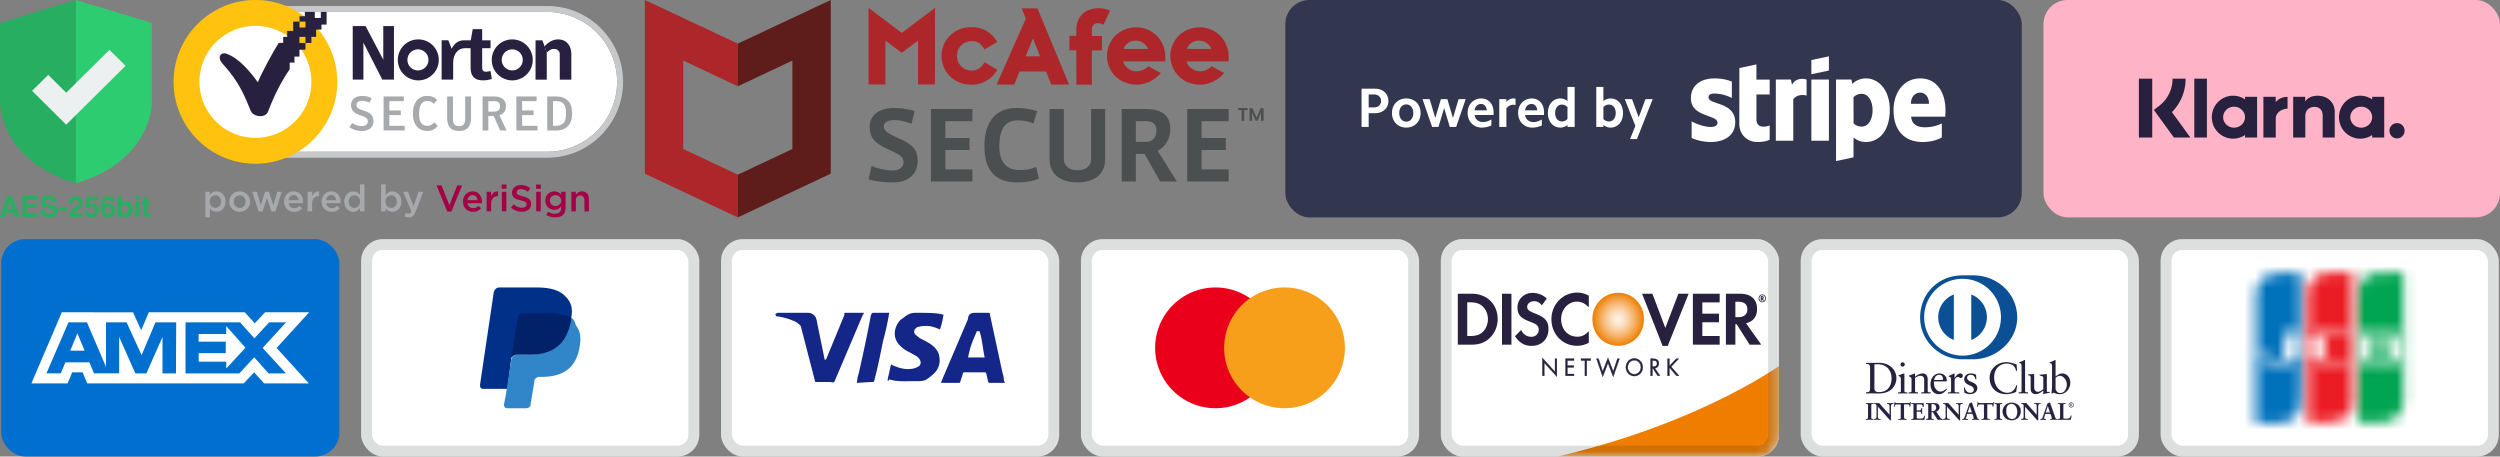
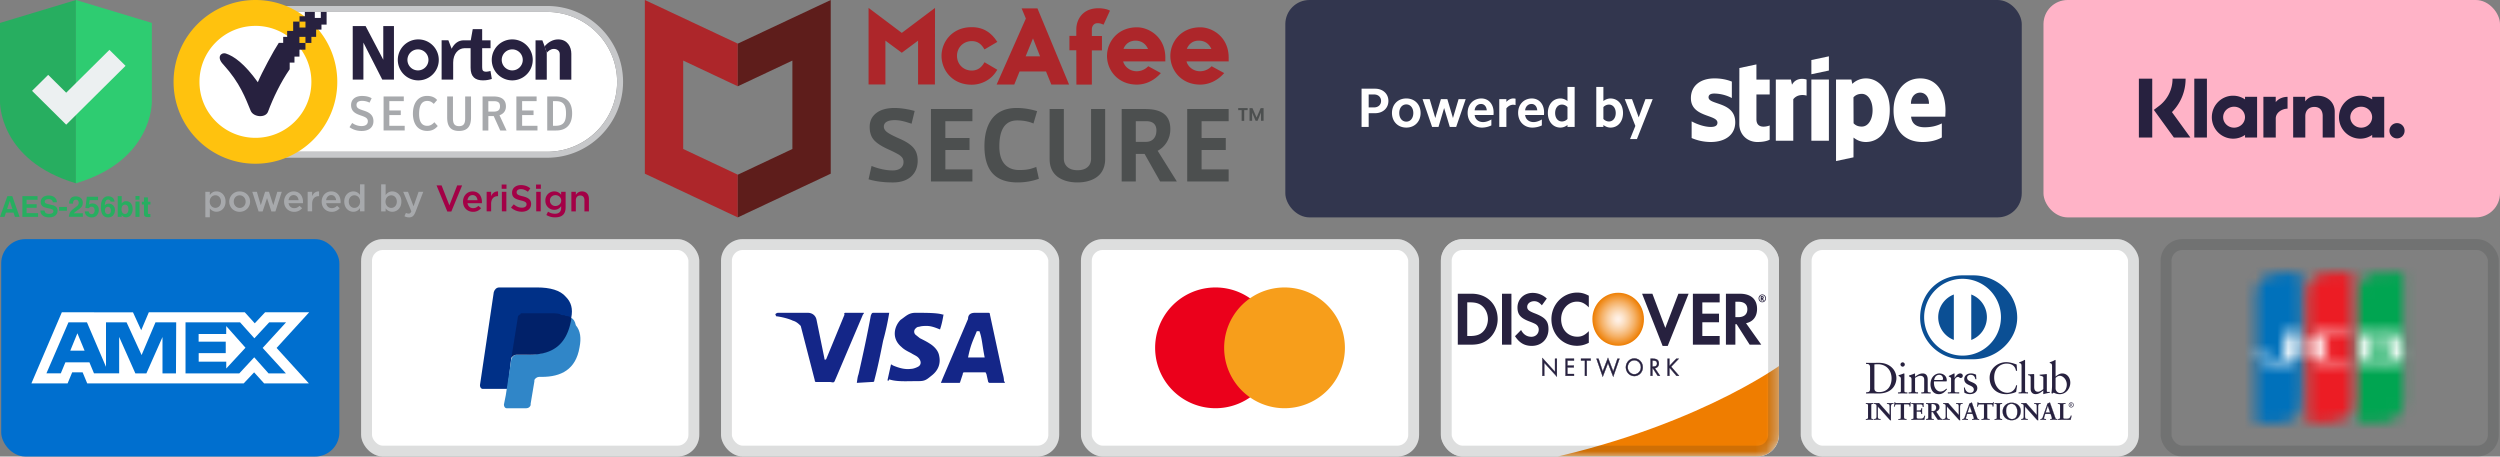
<svg xmlns="http://www.w3.org/2000/svg" width="230" height="42" fill="none">
  <rect width="100%" height="100%" fill="#808080" stroke="none" />
  <path fill="#27AE60" d="M6.985 0 0 2.109v7.25s-.132 5.39 6.985 7.505V0Z" />
  <path fill="#2ECC71" d="m6.984 0 6.985 2.109v7.25s.132 5.39-6.985 7.505V0Z" />
  <path fill="#27AE60" d="M.679 18.047h.45l.674 1.904h-.431l-.125-.391H.546l-.13.391H0l.68-1.904Zm-.027 1.185h.488l-.241-.75-.248.75h.001Zm2.804-.849H2.447v.405h.926v.33h-.926v.49h1.055v.343H2.059v-1.904h1.397v.337-.001Zm.642.98a.388.388 0 0 0 .072.195c.066.078.18.117.339.117a.71.71 0 0 0 .233-.031c.113-.04.17-.114.17-.222a.163.163 0 0 0-.083-.146.933.933 0 0 0-.265-.09l-.205-.044c-.203-.045-.342-.094-.418-.147-.128-.088-.193-.225-.193-.412 0-.17.064-.313.189-.426.125-.113.31-.169.553-.169.203 0 .377.053.52.16.143.107.218.26.225.462h-.382a.27.27 0 0 0-.154-.244.529.529 0 0 0-.238-.047.457.457 0 0 0-.251.062.194.194 0 0 0-.094.173c0 .068.032.118.092.153.04.022.124.048.253.079l.335.079a.85.85 0 0 1 .33.138c.113.09.17.219.17.389s-.068.319-.202.434c-.134.114-.324.172-.57.172-.247 0-.449-.056-.592-.17a.561.561 0 0 1-.215-.466h.38Zm1.338-.323h.72v.348h-.72v-.349Zm.99.54c.052-.124.176-.256.371-.396.17-.121.28-.208.33-.26a.386.386 0 0 0 .114-.27.3.3 0 0 0-.066-.198c-.043-.052-.106-.078-.188-.078-.112 0-.189.042-.23.125a.612.612 0 0 0-.04.23h-.359a.895.895 0 0 1 .087-.386c.1-.187.273-.28.525-.28.198 0 .356.055.473.164a.57.57 0 0 1 .175.436c0 .139-.04.263-.124.37a1.22 1.22 0 0 1-.267.238l-.148.104a3.39 3.39 0 0 0-.19.142.395.395 0 0 0-.085.102h.818v.324H6.34a.868.868 0 0 1 .087-.368l-.001.002Zm1.737-.132c.015.08.042.143.085.186.04.044.101.066.18.066.091 0 .16-.031.208-.096a.398.398 0 0 0 .072-.242.417.417 0 0 0-.068-.243c-.044-.066-.114-.099-.208-.099a.34.34 0 0 0-.116.017.232.232 0 0 0-.13.115l-.33-.016.132-1.034h1.03v.312h-.765l-.067.41a.774.774 0 0 1 .133-.074.566.566 0 0 1 .195-.03c.154 0 .29.052.404.157.116.104.173.255.173.454a.716.716 0 0 1-.166.464c-.11.136-.277.204-.498.204a.66.66 0 0 1-.439-.143.558.558 0 0 1-.191-.408h.366Zm2.005-.899a.203.203 0 0 0-.213-.187c-.12 0-.206.067-.256.201a1.25 1.25 0 0 0-.057.329.42.42 0 0 1 .16-.12.537.537 0 0 1 .207-.036.54.54 0 0 1 .408.169c.107.113.16.257.16.432a.73.73 0 0 1-.157.463c-.104.133-.266.2-.486.2a.56.56 0 0 1-.522-.295c-.087-.154-.13-.353-.13-.597 0-.143.005-.26.018-.35.02-.16.063-.292.125-.398a.654.654 0 0 1 .21-.218.565.565 0 0 1 .31-.083.62.62 0 0 1 .417.133c.103.09.162.208.174.355h-.368v.002Zm-.436 1.056a.26.26 0 0 0 .207.096c.084 0 .146-.03.194-.093a.381.381 0 0 0 .07-.24c0-.109-.027-.193-.08-.251a.257.257 0 0 0-.197-.087.256.256 0 0 0-.166.057c-.073.055-.108.146-.108.271 0 .1.027.183.081.247h-.001Zm2.312-.895a.808.808 0 0 1 .158.516.924.924 0 0 1-.155.545.507.507 0 0 1-.435.216.51.51 0 0 1-.282-.07.565.565 0 0 1-.137-.145v.177h-.363v-1.902h.368v.677a.459.459 0 0 1 .408-.215c.186 0 .332.068.438.2Zm-.309.858a.524.524 0 0 0 .08-.302c0-.1-.014-.183-.04-.248a.273.273 0 0 0-.274-.186.28.28 0 0 0-.278.182.67.67 0 0 0-.04.25c0 .122.027.22.08.3.055.079.136.118.247.118.096 0 .17-.038.223-.114h.002Zm1.101-1.193h-.373v-.34h.373v.34Zm-.373.168h.373v1.408h-.373v-1.408Zm.586.277v-.263h.196v-.393h.364v.393h.23v.262h-.23v.745c0 .058.008.093.022.108.015.014.06.02.135.02h.072v.275l-.174.007c-.174.005-.292-.024-.357-.091-.04-.043-.062-.107-.062-.195v-.868h-.196Z" />
  <path fill="#ECF0F1" d="m6.089 11.469-3.14-3.112 1.484-1.47L6.09 8.529l3.977-3.942 1.483 1.47-5.46 5.413Z" />
  <g clip-path="url(#a)">
    <path fill="#fff" d="M23.53 1.098a6.44 6.44 0 0 0-6.432 6.432 6.44 6.44 0 0 0 6.432 6.432h26.81a6.44 6.44 0 0 0 6.433-6.432 6.44 6.44 0 0 0-6.432-6.432H23.53Z" />
    <path fill="#C7C8CA" d="M50.343 14.513H23.531a6.988 6.988 0 0 1-6.98-6.98c0-3.849 3.132-6.982 6.98-6.982h26.81c3.85 0 6.981 3.132 6.981 6.98 0 3.848-3.13 6.98-6.98 6.98M23.53 1.1a6.44 6.44 0 0 0-6.432 6.432 6.44 6.44 0 0 0 6.432 6.432h26.81a6.44 6.44 0 0 0 6.433-6.432A6.44 6.44 0 0 0 50.341 1.1H23.53Z" />
    <path fill="#27213F" d="M47.127 3.625a1.884 1.884 0 1 0 0 3.77 1.884 1.884 0 1 0 0-3.77Zm0 2.852a.967.967 0 1 1 0-1.934.967.967 0 0 1 0 1.934Zm-8.645-2.852a1.885 1.885 0 1 0 .002 3.77 1.885 1.885 0 0 0-.002-3.77Zm0 2.852a.967.967 0 1 1 0-1.933.967.967 0 0 1 0 1.933Z" />
    <path fill="#27213F" d="M45.122 6.53c-.12.033-.3.067-.37.067-.322 0-.393-.111-.393-.419V4.436h.771v-.728h-.771V2.68h-.867l-.183 1.028h-.653c-.494.003-.867.304-1.105.776l-.3-.777h-.622v3.617h1.063V5.75c0-.793.469-1.3 1.023-1.315h.58v1.799c0 .846.434 1.16 1.141 1.16.364 0 .644-.077.812-.132l-.125-.734v.001Zm5.181-1.675v2.473H49.27V3.71h.626l.21.552" />
    <path fill="#27213F" d="M50.1 4.266c.314-.364.743-.641 1.246-.641.86 0 1.216.686 1.216 1.323v2.38h-1.064V4.98c0-.31-.258-.479-.538-.479-.298 0-.49.171-.658.354M32.451 2.398h1.184l1.626 3.098V2.398h.982v4.927h-1.074L33.433 3.92v3.405h-.982V2.398Z" />
    <path fill="#A7A9AC" d="m32.156 11.695.246-.383c.2.148.5.286.864.286.366 0 .575-.162.575-.44 0-.322-.278-.406-.732-.565-.409-.144-.81-.35-.81-.928 0-.543.427-.837 1.003-.837.382 0 .663.075.89.209l-.196.407a1.471 1.471 0 0 0-.685-.165c-.32 0-.512.12-.512.374 0 .298.222.375.64.513.437.141.918.344.918.984 0 .542-.388.9-1.083.9-.516 0-.894-.18-1.118-.353m3.134-2.822h1.86v.432h-1.33v.855h1.052v.424h-1.053v.987h1.414v.431H35.29V8.876Zm2.7 1.565c0-.913.437-1.616 1.31-1.616.391 0 .7.124.917.377l-.31.358c-.186-.183-.345-.272-.6-.272-.512 0-.748.419-.748 1.194 0 .726.25 1.096.754 1.096.28 0 .476-.147.649-.33l.311.348c-.227.268-.511.45-.966.45-.9 0-1.319-.685-1.319-1.604m3.152.367V8.875h.533v2.018c0 .43.107.712.561.712.455 0 .561-.281.561-.712V8.875h.539v1.933c0 .775-.298 1.239-1.105 1.239-.806 0-1.09-.464-1.09-1.24m5.463 1.199h-.58l-.6-1.329h-.494v1.329h-.53V8.875h1.021c.632 0 1.126.227 1.126.913 0 .468-.281.703-.592.815l.65 1.403h-.001ZM45.4 10.269c.396 0 .6-.129.6-.49s-.208-.472-.57-.472h-.503v.962h.473Zm2.106-1.394h1.863v.432h-1.334v.855h1.051v.424h-1.05v.987h1.412v.431h-1.942V8.876Zm2.838 0h.782c1.02 0 1.51.552 1.51 1.554 0 1.003-.499 1.577-1.483 1.577h-.808V8.875h-.001Zm.75 2.698c.73 0 .98-.337.98-1.144 0-.708-.196-1.122-.914-1.122h-.285v2.266h.218Z" />
    <path fill="#FFC20E" d="M23.5 15.063c-4.152 0-7.531-3.38-7.531-7.532C15.969 3.378 19.348 0 23.5 0c4.153 0 7.53 3.38 7.53 7.53 0 4.154-3.379 7.533-7.53 7.533Zm0-12.681a5.125 5.125 0 0 0-3.64 1.508 5.12 5.12 0 0 0-1.508 3.64 5.12 5.12 0 0 0 1.508 3.641 5.12 5.12 0 0 0 3.64 1.509 5.12 5.12 0 0 0 3.64-1.509 5.124 5.124 0 0 0 1.507-3.64 5.123 5.123 0 0 0-1.508-3.642A5.12 5.12 0 0 0 23.5 2.38" />
    <path fill="#27213F" d="M29.516 1.098v.553h-.553v-.553h-.917v.398h-.492v.491h.55v.548h-.55v-.548h-.583v.858h-.552v.548h-.366v.55h-.404c-.451.673-1.585 2.77-1.928 3.624-1.236-1.72-2.196-2.4-2.951-2.647-.407-.123-.899.32-.222 1.019 1.554 1.71 2.044 3.126 2.516 4.254.25.595 1.37.689 1.595.082.478-1.281 1.172-2.721 1.993-3.904V5.76h.439v-.553h.46v-.64h.551V3.95h-.557v-.561h.557v.56h.546v-.555h.436v-.67h.491v-.461h.473V1.098h-.533.001Z" />
    <path fill="#A7A9AC" d="M18.89 17.644h.413v.3c.133-.189.32-.338.61-.338.425 0 .838.337.838.934v.006c0 .597-.409.934-.838.934a.732.732 0 0 1-.61-.316v.825h-.412v-2.345Zm1.442.902v-.006c0-.347-.235-.576-.515-.576s-.524.231-.524.576v.006c0 .348.245.577.524.577.278 0 .515-.222.515-.577Zm.758.011v-.007a.94.94 0 0 1 .962-.94c.553 0 .957.419.957.934v.006c0 .511-.408.937-.964.937s-.954-.42-.954-.93m1.507 0v-.007c0-.317-.229-.58-.552-.58-.323 0-.541.26-.541.574v.006c0 .314.229.58.55.58.32 0 .544-.263.544-.573m.61-.914h.423l.361 1.235.398-1.241h.351l.402 1.241.37-1.235h.41l-.588 1.813h-.368l-.402-1.23-.406 1.23h-.368l-.583-1.813Zm2.928.91v-.007c0-.515.365-.937.879-.937.573 0 .862.45.862.969 0 .036-.004.075-.007.115h-1.322c.045.293.253.457.518.457.2 0 .344-.074.487-.214l.242.215a.91.91 0 0 1-.736.337c-.521 0-.923-.378-.923-.934m1.332-.133c-.028-.265-.184-.473-.457-.473-.253 0-.43.195-.467.473h.924Zm.836-.777h.412v.406c.112-.27.32-.453.637-.44v.436h-.023c-.361 0-.614.235-.614.712v.685h-.412v-1.8.001Zm1.29.909v-.007c0-.515.365-.937.879-.937.573 0 .862.45.862.969 0 .036-.004.075-.007.115h-1.323c.045.293.253.457.518.457.2 0 .344-.074.487-.214l.242.215a.91.91 0 0 1-.736.337c-.521 0-.923-.378-.923-.934m1.332-.133c-.028-.265-.184-.473-.457-.473-.253 0-.43.195-.467.473h.924Zm.746.129v-.007c0-.597.406-.934.834-.934.297 0 .484.15.614.316v-.968h.412v2.488h-.412v-.3c-.133.189-.32.338-.614.338-.423 0-.834-.337-.834-.934Zm1.456 0v-.007c0-.347-.246-.576-.522-.576s-.518.218-.518.576v.006c0 .349.238.577.518.577s.522-.232.522-.577Zm2.351.616v.28h-.413v-2.489h.413v.99c.133-.188.32-.338.61-.338.425 0 .838.337.838.934v.006c0 .597-.409.934-.838.934a.732.732 0 0 1-.61-.316m1.029-.616v-.007c0-.347-.236-.575-.515-.575-.28 0-.525.23-.525.575v.007c0 .348.246.576.525.576.278 0 .515-.222.515-.576Zm.701 1.339.139-.306c.075.04.156.068.242.068.115 0 .188-.051.255-.208l-.75-1.8h.44l.51 1.337.467-1.337h.43l-.716 1.852c-.144.367-.304.504-.593.504-.173 0-.3-.04-.426-.109" />
    <path fill="#A30046" d="M40.162 17.059h.464l.718 1.834.717-1.834h.453l-.992 2.402h-.368l-.992-2.402Zm2.436 1.494v-.007c0-.515.365-.937.879-.937.572 0 .861.45.861.969 0 .036-.004.075-.006.115H43.01c.045.293.252.457.518.457.2 0 .344-.074.487-.214l.242.215a.91.91 0 0 1-.736.337c-.521 0-.923-.378-.923-.934m1.332-.133c-.028-.265-.184-.473-.456-.473-.252 0-.43.195-.466.473h.923-.001Zm.842-.777h.412v.406c.113-.27.32-.453.637-.44v.436h-.023c-.362 0-.614.235-.614.712v.685h-.412v-1.8.001Zm1.382-.667h.443v.391h-.443v-.391Zm.017.667h.413v1.8h-.413v-1.8Zm.843 1.453.252-.3c.229.198.457.31.753.31.259 0 .423-.12.423-.3v-.006c0-.17-.096-.263-.539-.364-.508-.122-.793-.272-.793-.712v-.007c0-.408.34-.69.814-.69.348 0 .624.104.866.299l-.225.316c-.214-.16-.43-.245-.647-.245-.246 0-.388.126-.388.282v.007c0 .184.109.265.566.374.505.122.766.304.766.7v.006c0 .447-.35.712-.852.712-.364 0-.709-.126-.995-.381m2.301-2.121h.443v.391h-.443v-.391Zm.017.667h.413v1.8h-.413v-1.8Zm.931 2.14.153-.31c.191.12.396.19.642.19.367 0 .569-.19.569-.552v-.139c-.15.195-.338.33-.634.33a.81.81 0 0 1-.818-.842v-.007a.81.81 0 0 1 .818-.845c.304 0 .49.14.63.306v-.269h.413v1.43c0 .304-.077.529-.228.679-.163.164-.415.242-.74.242a1.54 1.54 0 0 1-.804-.216m1.367-1.323v-.006c0-.296-.242-.498-.529-.498-.286 0-.51.198-.51.494v.006a.49.49 0 0 0 .51.498c.283 0 .529-.205.529-.494Zm.933-.812h.412v.28c.116-.17.283-.317.562-.317.406 0 .641.274.641.691v1.146h-.412v-1.022c0-.28-.14-.44-.385-.44-.246 0-.406.167-.406.446v1.016h-.412v-1.8Z" />
  </g>
  <path fill="#AD262A" d="m91.754 6.418-1.18-.693-.085.136c-.263.42-.632.63-1.085.63-.78 0-1.36-.588-1.36-1.355s.59-1.354 1.36-1.354c.464 0 .801.199 1.085.63l.084.136 1.181-.693-.105-.148c-.57-.818-1.297-1.207-2.256-1.207-1.802 0-2.772 1.365-2.772 2.646 0 1.28.97 2.647 2.772 2.647.918 0 1.782-.462 2.256-1.218l.105-.158Zm-.062 1.356h1.623l.486-1.197h2.434l.486 1.197h1.633L95.444.77H93.99l.39.934-2.689 6.07h.001Zm3.342-4.243.653 1.649H94.36l.675-1.649h-.001Zm3.996 4.253h1.422v-3.15h.928V3.31h-.928v-.62c0-.272.18-.556.517-.556.18 0 .295.032.4.073l.159.063.59-1.292-.169-.073c-.263-.105-.632-.147-.896-.147-.643 0-1.18.21-1.539.61-.316.346-.495.829-.495 1.364V3.3h-.632v1.323h.632l.01 3.162ZM79.908.727v7.046h1.55V3.74l1.507 1.114 1.497-1.114v4.033h1.55l.01-7.046-3.057 2.299-3.057-2.3Zm24.698 1.785c-1.792 0-2.762 1.355-2.762 2.636 0 1.28.969 2.636 2.762 2.636.822-.01 1.591-.379 2.192-1.061l-1.159-.63a1.46 1.46 0 0 1-1.065.462c-.59 0-1.107-.389-1.244-.904h3.88v-.346c0-1.922-1.529-2.793-2.604-2.793Zm-1.244 1.985c.19-.483.59-.756 1.107-.756s.938.274 1.149.767l-2.255-.01h-.001Zm7.072-1.985c-1.792 0-2.762 1.355-2.762 2.636 0 1.28.97 2.636 2.762 2.636.822-.01 1.592-.379 2.192-1.061l-1.159-.63a1.458 1.458 0 0 1-1.065.462c-.59 0-1.106-.389-1.244-.904h3.88v-.346c0-1.922-1.518-2.793-2.604-2.793Zm-1.244 1.985c.19-.483.59-.766 1.106-.756.528 0 .939.274 1.15.767l-2.256-.01Z" />
  <path fill="#AD262A" fill-rule="evenodd" d="M67.876 7.936V4.014L59.326 0v15.979L67.87 20h.007v-3.929l-5.023-2.365V5.572l5.016 2.364v.008l.007-.008Z" clip-rule="evenodd" />
  <path fill="#5E1D1B" d="M76.427 0v15.979L67.877 20v-3.928l5.023-2.365V5.572l-5.016 2.364v.007l-.007-.007V4.014L76.427 0Z" />
  <path fill="#4C4F4F" d="M114.784 9.945v.19h-.316v.982h-.238v-.982h-.316v-.19h.87Zm1.466 0v1.171h-.238v-.761l-.317.761h-.18l-.32-.761v.761h-.238v-1.17h.27l.377.87.377-.87h.269Zm-31.822 4.824c0 .62-.203 1.11-.606 1.473-.404.362-.967.543-1.689.543-.848 0-1.59-.097-2.225-.29l.274-1.227a5.9 5.9 0 0 0 .974.3c.341.074.664.112.968.112.303 0 .56-.07.736-.209a.67.67 0 0 0 .262-.552.683.683 0 0 0-.111-.408 1.25 1.25 0 0 0-.372-.314 9.985 9.985 0 0 0-.924-.46c-.639-.29-1.082-.584-1.331-.88-.25-.296-.374-.69-.374-1.178 0-.54.203-.967.609-1.278.405-.312.967-.467 1.686-.467.297 0 .614.027.951.082.338.055.636.119.893.192l-.284 1.174-.362-.115c-.45-.144-.843-.215-1.18-.215-.338 0-.575.05-.749.153a.49.49 0 0 0-.26.447c0 .195.107.366.32.523.214.155.598.354 1.153.595.585.257 1.005.536 1.259.837.254.301.381.689.381 1.162Zm1.22 1.925v-6.663h3.814v1.118h-2.49v1.549h2.226v1.104h-2.225v1.783h2.489v1.11h-3.814Zm8.139-1.051c.202 0 .381-.008.54-.025a3.48 3.48 0 0 0 .436-.073 5.81 5.81 0 0 0 .572-.186l.241 1.09a5.796 5.796 0 0 1-1.951.335c-1.035 0-1.803-.277-2.304-.831-.502-.555-.753-1.392-.753-2.51 0-.748.117-1.39.351-1.922.234-.533.572-.932 1.013-1.194.441-.262.973-.393 1.596-.393.622 0 1.256.097 1.886.293l-.335 1.136c-.436-.19-.933-.284-1.49-.284-1.1 0-1.65.799-1.65 2.396 0 .713.16 1.252.48 1.618.321.366.777.55 1.368.55Zm7.888-1.018c0 .443-.097.825-.29 1.148-.194.322-.489.572-.883.747-.395.175-.854.264-1.377.264-.524 0-.978-.087-1.373-.26-.395-.172-.691-.418-.89-.738-.198-.319-.297-.706-.297-1.161v-4.597h1.31v4.56c0 .327.11.587.332.78.221.195.53.292.927.292.396 0 .695-.094.915-.28.22-.187.33-.45.33-.793v-4.56h1.296v4.597Zm5.996-2.747c0 .434-.106.827-.316 1.18a2.153 2.153 0 0 1-.85.813l1.765 2.823h-1.538l-1.43-2.534h-.808v2.534h-1.301v-6.663h2.169c.774 0 1.352.151 1.735.454.383.303.574.767.574 1.393Zm-1.282.114c0-.265-.078-.473-.233-.62-.155-.149-.395-.223-.72-.223h-.943v1.902h.925c.306 0 .545-.095.715-.284.171-.19.256-.447.256-.775Zm2.834 4.702v-6.663h3.813v1.118h-2.49v1.549h2.225v1.104h-2.225v1.783h2.49v1.11h-3.813Z" />
  <rect width="67.751" height="20" x="118.25" fill="#32364E" rx="2.222" />
  <path fill="#fff" fill-rule="evenodd" d="M150.597 12.797h-.634l.49-1.212-.976-2.465h.669l.614 1.678.619-1.678h.67l-1.452 3.677Zm-2.435-1.059c-.22 0-.445-.081-.65-.24v.18h-.654V8h.654v1.294c.205-.153.43-.235.65-.235.685 0 1.156.552 1.156 1.34 0 .787-.471 1.34-1.156 1.34Zm-.138-2.117a.726.726 0 0 0-.512.23v1.095c.154.153.333.23.512.23.368 0 .624-.317.624-.777s-.256-.778-.624-.778Zm-3.816 1.877a1.04 1.04 0 0 1-.649.24c-.681 0-1.156-.552-1.156-1.34 0-.787.475-1.34 1.156-1.34.225 0 .45.083.649.236V8h.66v3.677h-.66v-.179Zm0-1.647a.702.702 0 0 0-.506-.23c-.374 0-.629.317-.629.778 0 .46.255.777.629.777a.702.702 0 0 0 .506-.23V9.85Zm-3.897.727c.041.388.348.654.777.654.236 0 .497-.087.762-.24v.547a2.08 2.08 0 0 1-.869.2c-.772 0-1.314-.563-1.314-1.36 0-.773.532-1.32 1.263-1.32.67 0 1.125.527 1.125 1.278 0 .072 0 .154-.01.24h-1.734Zm.593-1.013c-.317 0-.562.235-.593.588h1.115c-.021-.348-.23-.588-.522-.588Zm-2.317.404v1.708h-.654V9.12h.654v.256c.184-.205.409-.317.629-.317.072 0 .144.005.215.025v.583a.842.842 0 0 0-.23-.03c-.215 0-.445.117-.614.332Zm-2.92.609c.041.388.347.654.777.654.236 0 .496-.087.762-.24v.547c-.291.133-.583.2-.869.2-.773 0-1.315-.563-1.315-1.36 0-.773.532-1.32 1.263-1.32.671 0 1.126.527 1.126 1.278 0 .072 0 .154-.01.24h-1.734Zm.593-1.013c-.317 0-.563.235-.593.588h1.115c-.021-.348-.23-.588-.522-.588Zm-2.88 2.112-.521-1.739-.517 1.74h-.588l-.879-2.558h.654l.517 1.739.516-1.74h.593l.517 1.74.517-1.74h.654l-.875 2.558h-.588Zm-3.999.061c-.773 0-1.32-.557-1.32-1.34 0-.787.547-1.34 1.32-1.34.772 0 1.314.553 1.314 1.34 0 .783-.542 1.34-1.314 1.34Zm0-2.132c-.384 0-.65.322-.65.793 0 .47.266.792.65.792.378 0 .644-.322.644-.792 0-.47-.266-.793-.644-.793Zm-2.875.808h-.588v1.263h-.654V8.16h1.242c.716 0 1.227.465 1.227 1.13 0 .665-.511 1.125-1.227 1.125Zm-.092-1.723h-.496v1.191h.496c.379 0 .644-.24.644-.593 0-.358-.265-.598-.644-.598Zm52.551 2.044h-3.144c.072.752.623.974 1.249.974.638 0 1.14-.134 1.578-.355v1.294c-.437.241-1.013.416-1.781.416-1.564 0-2.66-.98-2.66-2.916 0-1.636.93-2.935 2.458-2.935 1.525 0 2.321 1.298 2.321 2.943 0 .155-.014.492-.021.579Zm-2.311-2.213c-.401 0-.847.303-.847 1.027h1.66c0-.723-.418-1.027-.813-1.027Zm-4.994 4.542c-.562 0-.905-.237-1.136-.406l-.003 1.817-1.606.341-.001-7.496h1.415l.083.397a1.798 1.798 0 0 1 1.258-.504c1.128 0 2.19 1.016 2.19 2.885 0 2.041-1.051 2.966-2.2 2.966Zm-.374-4.428c-.369 0-.599.134-.767.318l.01 2.386c.156.169.381.305.757.305.594 0 .992-.646.992-1.51 0-.841-.404-1.5-.992-1.5Zm-4.64-1.316h1.612v5.629h-1.612V7.32Zm0-1.797 1.612-.343v1.308l-1.612.342V5.523Zm-1.665 3.61v3.816h-1.606V7.32h1.389l.101.475c.375-.691 1.126-.551 1.34-.475v1.476c-.204-.066-.845-.162-1.224.337Zm-3.39 1.84c0 .947 1.013.653 1.219.57v1.308c-.214.117-.602.213-1.127.213-.953 0-1.668-.702-1.668-1.653l.007-5.152 1.568-.334.001 1.395h1.22v1.37h-1.22v2.284Zm-1.949.275c0 1.156-.92 1.816-2.255 1.816a4.451 4.451 0 0 1-1.756-.365v-1.533c.539.293 1.226.513 1.758.513.358 0 .616-.096.616-.393 0-.766-2.442-.478-2.442-2.256 0-1.137.869-1.817 2.171-1.817.532 0 1.064.082 1.596.294v1.512a3.595 3.595 0 0 0-1.597-.413c-.337 0-.546.097-.546.348 0 .723 2.455.38 2.455 2.294Z" clip-rule="evenodd" />
  <rect width="42" height="20" x="188" fill="#FFB3C7" rx="2.222" />
  <path fill="#27213F" d="M220.526 11.326a.7.7 0 0 0-.696.703.7.7 0 0 0 .696.704.7.7 0 0 0 .696-.704.698.698 0 0 0-.696-.703Zm-2.29-.544c0-.533-.449-.964-1.004-.964-.555 0-1.005.43-1.005.963 0 .532.45.964 1.005.964.555 0 1.004-.43 1.004-.963Zm.004-1.874h1.109v3.746h-1.109v-.239a1.928 1.928 0 0 1-1.099.343 1.965 1.965 0 0 1-1.954-1.977c0-1.091.875-1.976 1.954-1.976.408 0 .786.126 1.099.343v-.24Zm-8.873.488v-.488h-1.135v3.746h1.137v-1.748c0-.59.633-.907 1.072-.907h.013v-1.09c-.45 0-.865.195-1.087.487Zm-2.828 1.385c0-.532-.449-.963-1.004-.963-.555 0-1.005.43-1.005.963 0 .532.45.964 1.005.964.555 0 1.004-.432 1.004-.964Zm.004-1.873h1.109v3.746h-1.109v-.239a1.929 1.929 0 0 1-1.1.343 1.966 1.966 0 0 1-1.954-1.977c0-1.091.876-1.976 1.954-1.976.408 0 .786.126 1.1.343v-.24Zm6.674-.1c-.443 0-.862.139-1.142.522v-.422h-1.104v3.746h1.117v-1.968c0-.57.378-.849.832-.849.487 0 .767.295.767.84v1.978h1.108v-2.382c0-.873-.686-1.466-1.578-1.466Zm-11.342 3.848h1.161V7.237h-1.161v5.418Zm-5.098 0h1.229V7.237h-1.229v5.417Zm4.298-5.418a4.328 4.328 0 0 1-1.256 3.075l1.698 2.342h-1.518l-1.846-2.545.477-.361a3.128 3.128 0 0 0 1.243-2.51h1.202Z" />
  <rect width="31.111" height="20" x=".111" y="22" fill="#006FCF" rx="2.222" />
  <path fill="#fff" d="m7.121 30.662.66 1.597H6.466l.654-1.597Zm13.688.066h-2.535v.704h2.494v1.055H18.28v.785h2.535v.63l1.769-1.912-1.769-1.992-.005.73ZM8.835 28.736h3.401l.755 1.647.7-1.652h8.83l.918 1.013.95-1.014h4.055l-2.996 3.28 2.966 3.26h-4.117l-.917-1.013-.958 1.013H8.023l-.42-1.013H6.64l-.42 1.013H2.89l2.798-6.54h2.92l.228.006Zm7.376.918h-1.906l-1.278 3.01-1.383-3.01H9.752v4.095l-1.754-4.096H6.3l-2.029 4.694h1.324l.421-1.013h2.21l.421 1.013h2.316v-3.35l1.491 3.355h1.013l1.482-3.345v3.346h1.241l.02-4.7Zm7.953 2.356 2.155-2.356h-1.552l-1.363 1.47-1.318-1.47h-5.018v4.698h4.947l1.374-1.48 1.318 1.48h1.597l-2.14-2.342Z" />
  <rect width="31.111" height="20" x="33.223" y="22" fill="#fff" rx="2" />
  <rect width="30.111" height="19" x="33.723" y="22.5" stroke="#1F2423" stroke-opacity=".15" rx="1.5" />
  <path fill="#003087" d="M52.553 29.244c.17-.848 0-1.442-.509-1.95-.509-.594-1.442-.849-2.629-.849h-3.478c-.254 0-.424.17-.508.424l-1.273 8.567c0 .17.085.34.255.34h2.29l.34-2.885 1.526-1.865 3.986-1.782Z" />
  <path fill="#3086C8" d="m52.553 29.246-.17.17c-.424 2.375-1.866 3.223-3.901 3.223h-.933c-.255 0-.424.17-.51.424l-.508 3.308-.17.848c0 .17.085.34.255.34h1.781c.254 0 .424-.17.424-.34v-.085l.34-2.035v-.085c0-.17.254-.34.423-.34h.255c1.781 0 3.138-.678 3.477-2.714.17-.848.085-1.527-.339-2.035-.085-.425-.254-.594-.424-.679Z" />
  <path fill="#012169" d="M52.043 29.075c-.084-.085-.17-.085-.254-.085-.085 0-.17 0-.255-.085-.254-.085-.593-.085-.933-.085h-2.544c-.085 0-.17 0-.17.085-.17.085-.254.17-.254.34l-.594 3.731v.085c0-.254.255-.424.509-.424h1.103c2.12 0 3.477-.848 3.901-3.223v-.17a.648.648 0 0 0-.424-.17h-.085Z" />
  <rect width="31.111" height="20" x="66.334" y="22" fill="#fff" rx="2" />
  <rect width="30.111" height="19" x="66.834" y="22.5" stroke="#1F2423" stroke-opacity=".15" rx="1.5" />
  <path fill="#142688" d="M90.108 30.47h-.241c-.323.805-.564 1.208-.806 2.417h1.53c-.24-1.209-.24-1.773-.483-2.418Zm2.337 4.754h-1.37c-.08 0-.08 0-.16-.081l-.162-.725-.08-.161h-1.934c-.081 0-.162 0-.162.16l-.241.726c0 .08-.08.08-.08.08h-1.693l.161-.402 2.337-5.48c0-.402.242-.564.644-.564h1.21c.08 0 .16 0 .16.162l1.128 5.237c.08.322.162.564.162.886.08.08.08.08.08.162Zm-10.797-.242.322-1.45c.08 0 .161.08.161.08.564.242 1.128.403 1.692.322.162 0 .403-.08.564-.16.403-.162.403-.565.081-.887-.161-.161-.403-.242-.645-.403-.322-.161-.644-.322-.886-.564-.967-.806-.645-1.934-.08-2.498.483-.322.725-.645 1.37-.645.966 0 2.014 0 2.497.162h.08c-.08.483-.16.886-.322 1.37-.403-.162-.805-.323-1.208-.323-.242 0-.484 0-.725.08-.162 0-.242.081-.323.162a.39.39 0 0 0 0 .564l.403.322c.322.161.645.322.886.483.403.242.806.645.887 1.129.161.725-.08 1.37-.725 1.853-.403.322-.564.483-1.128.483-1.129 0-2.015.08-2.74-.16-.08.16-.08.16-.161.08Zm-2.82.242c.08-.565.08-.565.16-.806.404-1.773.806-3.626 1.129-5.399.08-.161.08-.242.242-.242h1.45a24.205 24.205 0 0 1-.564 2.579c-.242 1.209-.484 2.417-.806 3.626 0 .16-.08.16-.242.16m-8.863-6.204c0-.08.161-.16.242-.16h2.74c.402 0 .724.241.805.644l.725 3.545c0 .08 0 .08.08.162 0-.081.081-.081.081-.081l1.692-4.11c-.08-.08 0-.16.081-.16h1.692c0 .08 0 .08-.08.16l-2.498 5.883c-.08.16-.08.241-.161.322-.08.08-.242 0-.403 0h-1.21c-.08 0-.161 0-.161-.161l-1.29-4.996c-.16-.161-.402-.403-.725-.483-.483-.242-1.37-.403-1.53-.403l-.081-.162Z" />
  <rect width="31.111" height="20" x="99.445" y="22" fill="#fff" rx="2" />
  <rect width="30.111" height="19" x="99.945" y="22.5" stroke="#1F2423" stroke-opacity=".15" rx="1.5" />
  <path fill="#EB001B" d="M111.827 37.556a5.555 5.555 0 1 0 0-11.11 5.555 5.555 0 0 0 0 11.11Z" />
  <path fill="#F79E1B" d="M118.177 37.556a5.555 5.555 0 1 0 0-11.11 5.555 5.555 0 0 0 0 11.11Z" />
  <g clip-path="url(#b)">
    <rect width="31.111" height="20" x="132.557" y="22" fill="#fff" rx="2" />
    <mask id="c" width="32" height="20" x="132" y="22" maskUnits="userSpaceOnUse" style="mask-type:alpha">
      <path fill="#fff" d="M161.939 22c.951 0 1.729.818 1.729 1.818v16.364c0 1-.778 1.818-1.729 1.818h-27.654c-.951 0-1.728-.818-1.728-1.818V23.818c0-1 .777-1.818 1.728-1.818h27.654Z" />
    </mask>
    <g mask="url(#c)">
      <path fill="#fff" d="m132.143 21.565 31.939-.003.001 21.402h-31.94V21.566Z" />
      <path fill="#EF7D00" d="M163.965 33.465s-8.726 6.477-24.709 9.377h24.709v-9.377Z" />
      <path fill="url(#d)" d="M148.875 26.934c-1.312 0-2.375 1.077-2.375 2.407 0 1.414 1.017 2.47 2.375 2.47 1.357 0 2.368-1.07 2.368-2.442s-1.038-2.435-2.368-2.435Z" />
      <path fill="#27213F" d="M135.394 27.023h-1.277v4.685h1.27c.674 0 1.162-.168 1.589-.54.507-.443.808-1.11.808-1.8 0-1.383-.982-2.345-2.39-2.345Zm1.016 3.519c-.274.26-.628.372-1.19.372h-.234v-3.098h.234c.561 0 .902.105 1.19.38.3.28.479.715.479 1.165 0 .45-.179.9-.479 1.18Zm2.641-3.519h-.867v4.685h.867v-4.685Zm2.126 1.798c-.522-.203-.675-.337-.675-.59 0-.294.273-.52.647-.52.261 0 .474.113.702.379l.454-.624a1.895 1.895 0 0 0-1.309-.52c-.787 0-1.388.575-1.388 1.34 0 .647.28.978 1.095 1.287.34.126.514.21.601.267.173.12.26.287.26.484 0 .38-.287.66-.675.66-.414 0-.748-.218-.948-.625l-.56.57c.4.617.88.892 1.542.892.901 0 1.536-.633 1.536-1.539 0-.744-.293-1.082-1.281-1.462l-.001.001Zm1.553.547c0 1.378 1.029 2.445 2.352 2.445.374 0 .694-.078 1.089-.274v-1.075c-.348.366-.656.513-1.05.513-.874 0-1.496-.668-1.496-1.617 0-.898.641-1.608 1.457-1.608.413 0 .727.155 1.089.527v-1.074c-.381-.204-.695-.287-1.069-.287-1.316 0-2.372 1.09-2.372 2.45Zm10.479.802-1.189-3.147h-.948l1.89 4.805h.468l1.923-4.805h-.941l-1.203 3.147Zm2.537 1.538h2.464v-.794h-1.596V29.65h1.535v-.793h-1.535v-1.039h1.596v-.794h-2.464v4.685Zm5.903-3.302c0-.878-.573-1.383-1.575-1.383h-1.289v4.685h.869v-1.883h.114l1.201 1.883h1.068l-1.402-1.973c.655-.14 1.015-.611 1.015-1.328l-.001-.001Zm-1.742.773h-.253v-1.42h.267c.542 0 .835.24.835.697 0 .456-.294.723-.849.723Zm2.355-1.806c0-.082-.052-.127-.147-.127h-.127v.413h.093v-.16l.11.16h.116l-.13-.17a.113.113 0 0 0 .085-.116Zm-.163.056h-.018v-.107h.019c.046 0 .069.018.069.053s-.024.054-.07.054Z" />
      <path fill="#27213F" d="M162.133 27.09a.35.35 0 0 0-.342.36c0 .2.153.36.342.36.189 0 .338-.161.338-.36 0-.199-.151-.36-.338-.36Zm0 .657c-.151 0-.274-.132-.274-.295 0-.164.122-.296.274-.296.153 0 .27.133.27.296 0 .162-.121.294-.27.294Zm-20.231 5.191 1.163 1.28v-1.213h.166v1.637l-1.161-1.277v1.207h-.167v-1.635h-.001Z" />
      <path fill="#27213F" d="M141.887 32.938v1.651h.196v-1.184l1.162 1.278V32.99h-.197v1.19l-1.161-1.28v.04Zm.031.041 1.162 1.28v-1.238h.135v1.582l-1.162-1.28v1.233h-.135v-1.577Zm2.115.025h.772v.162h-.606v.467h.589v.162h-.589v.615h.606v.162h-.772v-1.568Z" />
      <path fill="#27213F" d="M144.806 32.988h-.788v1.6h.803v-.195h-.606v-.583h.588v-.193h-.588v-.433h.606v-.196h-.015Zm-.016.032v.13h-.607v.499h.589v.128h-.589v.648h.607v.13h-.741v-1.536h.741v.001Zm1.189 1.551h-.166v-1.405h-.36v-.162h.889v.162h-.364v1.405h.001Z" />
      <path fill="#27213F" d="M146.343 32.988h-.905v.196h.36v1.405h.196v-1.405h.364v-.196h-.015Zm-.016.032v.13h-.364v1.406h-.135V33.15h-.359v-.13h.858Zm1.125 1.162.482-1.256.482 1.256.391-1.175h.18l-.571 1.648-.482-1.262-.482 1.262-.571-1.648h.179l.391 1.175h.001Z" />
      <path fill="#27213F" d="m147.921 32.916-.468 1.216-.381-1.145h-.213l.594 1.711.482-1.265c.026.072.482 1.265.482 1.265l.593-1.711h-.213l-.381 1.145-.481-1.253-.014.037Zm-.455 1.268s.441-1.148.469-1.217l.482 1.258.402-1.206h.147l-.55 1.588-.481-1.26-.482 1.26-.55-1.587h.147l.402 1.205.015-.04h-.001Zm3.668-.394c0 .45-.352.808-.777.808-.425 0-.777-.358-.777-.809 0-.45.351-.812.777-.812.426 0 .777.363.777.812Zm-1.388-.003c0 .353.273.649.612.649.339 0 .61-.295.61-.649 0-.353-.268-.649-.61-.649-.343 0-.612.294-.612.65Z" />
      <path fill="#27213F" d="M149.566 33.789c0 .454.356.825.793.825.437 0 .792-.37.792-.825 0-.455-.355-.828-.792-.828-.437 0-.793.37-.793.828Zm.031 0c0-.439.341-.795.761-.795s.761.356.761.795c0 .439-.342.793-.761.793s-.761-.356-.761-.793Z" />
      <path fill="#27213F" d="M149.73 33.79c0 .367.282.665.627.665.345 0 .625-.297.625-.665 0-.368-.28-.665-.625-.665s-.627.298-.627.665Zm.032 0c0-.349.266-.632.594-.632.329 0 .595.283.595.632 0 .348-.266.632-.595.632-.328 0-.594-.284-.594-.632Zm2.257.781h-.165v-1.567h.215c.282 0 .545.08.545.433 0 .24-.143.411-.373.432l.474.703h-.204l-.449-.688h-.042v.688h-.001Zm0-.841h.052c.187 0 .377-.038.377-.28 0-.257-.18-.284-.379-.284h-.05v.564Z" />
      <path fill="#27213F" d="M151.853 32.988h-.015v1.6h.196V33.9h.026c0 .012.438.681.438.681l.217.007h.03l-.479-.71c.22-.03.363-.2.363-.44 0-.303-.182-.45-.56-.45h-.216Zm.216.032c.361 0 .529.132.529.416 0 .233-.14.398-.359.417l-.028.002.474.7h-.175c0-.012-.438-.681-.438-.681l-.054-.008h-.015v.689h-.135v-1.536h.2l.001.001Z" />
      <path fill="#27213F" d="M152.019 33.152h-.015v.596h.067c.183 0 .393-.033.393-.296 0-.277-.203-.3-.395-.3h-.05Zm.05.034c.192 0 .363.019.363.266 0 .232-.182.264-.361.264h-.035v-.53h.033Zm2.15-.182h.223l-.699.73.723.837h-.23l-.61-.72-.042.044v.676h-.166v-1.567h.166v.671l.635-.671Z" />
      <path fill="#27213F" d="M154.441 32.99h-.229l-.613.648v-.649h-.197v1.6h.197v-.69s.015-.012.024-.022l.6.707.241.005h.035l-.738-.853.716-.748h-.037l.001.001Zm-.038.03-.682.715.709.822h-.194c0-.009-.599-.714-.599-.714l-.01-.014-.054.056-.004.672h-.135V33.02h.135v.696l.656-.696h.179-.001Z" />
    </g>
  </g>
  <rect width="30.111" height="19" x="133.057" y="22.5" stroke="#1F2423" stroke-opacity=".15" rx="1.5" />
  <rect width="31.111" height="20" x="165.668" y="22" fill="#fff" rx="2" />
  <rect width="30.111" height="19" x="166.168" y="22.5" stroke="#1F2423" stroke-opacity=".15" rx="1.5" />
  <path fill="#27213F" d="M172.047 33.828c0-.364-.19-.34-.371-.344v-.105c.157.007.318.007.478.007.17 0 .401-.007.7-.007 1.047 0 1.616.698 1.616 1.416 0 .401-.233 1.407-1.666 1.407-.205 0-.397-.009-.587-.009-.19 0-.36.004-.541.009v-.105c.242-.024.36-.033.371-.308v-1.96Zm.397 1.898c0 .312.222.347.421.347.874 0 1.16-.659 1.16-1.26 0-.756-.484-1.303-1.265-1.303-.166 0-.242.01-.316.015v2.201Zm2.165.372h.077c.113 0 .194 0 .194-.133v-1.096c0-.178-.061-.202-.21-.283v-.066a4.78 4.78 0 0 0 .435-.146.148.148 0 0 1 .072-.02c.019 0 .028.025.028.057v1.554c0 .133.089.133.203.133h.07v.104c-.138 0-.28-.008-.426-.008-.146 0-.29.004-.44.008v-.104h-.003Zm.434-2.365c-.104 0-.198-.098-.198-.203 0-.105.096-.194.198-.194a.2.2 0 0 1 .199.194c0 .11-.089.203-.199.203Zm.815 1.159c0-.148-.044-.19-.234-.266v-.076c.175-.057.341-.11.535-.194.013 0 .024.008.024.039v.264c.231-.166.43-.303.7-.303.343 0 .465.25.465.564v1.043c0 .133.089.133.203.133h.072v.105c-.142 0-.284-.009-.428-.009-.144 0-.292.005-.436.009v-.105h.072c.113 0 .194 0 .194-.133v-1.047c0-.231-.142-.345-.371-.345-.129 0-.336.105-.469.195v1.195c0 .133.089.133.203.133h.072v.105c-.142 0-.284-.009-.43-.009-.146 0-.29.005-.436.009v-.105h.074c.113 0 .194 0 .194-.133V34.89l-.004.002Zm2.071.197a.908.908 0 0 0 0 .233c.024.384.27.7.593.7.222 0 .397-.122.545-.27l.057.056c-.185.247-.417.456-.748.456-.644 0-.772-.621-.772-.881 0-.792.534-1.028.815-1.028.328 0 .681.206.683.635 0 .024 0 .048-.004.075l-.037.024h-1.137.005Zm.715-.131c.1 0 .114-.053.114-.1 0-.208-.125-.374-.352-.374-.246 0-.416.181-.464.474h.704-.002Zm.551 1.138h.109c.114 0 .195 0 .195-.133v-1.136c0-.125-.149-.149-.21-.181v-.06c.295-.126.458-.23.493-.23.024 0 .037.01.037.052v.364h.009c.1-.157.27-.416.517-.416.1 0 .231.067.231.213 0 .11-.076.207-.19.207-.126 0-.126-.098-.266-.098-.067 0-.294.094-.294.336v.95c0 .132.08.132.194.132h.227v.105c-.223-.004-.393-.009-.565-.009-.173 0-.336.005-.482.009v-.105h-.005Zm1.559-.453c.052.266.214.493.51.493.238 0 .328-.147.328-.288 0-.478-.882-.325-.882-.975 0-.227.181-.517.626-.517.129 0 .304.037.461.117l.028.413h-.094c-.041-.256-.183-.402-.44-.402-.162 0-.317.094-.317.266 0 .474.938.328.938.962 0 .266-.214.55-.696.55a1.07 1.07 0 0 1-.493-.137l-.043-.465.072-.02.002.003Zm4.815-1.529h-.1c-.077-.473-.413-.663-.864-.663-.452 0-1.141.312-1.141 1.28 0 .819.582 1.406 1.206 1.406.402 0 .733-.275.814-.7l.091.023-.091.592c-.17.104-.628.213-.895.213-.946 0-1.544-.61-1.544-1.52 0-.83.739-1.425 1.531-1.425.328 0 .644.105.954.214l.041.578-.002.002Zm.144 1.982h.076c.114 0 .194 0 .194-.133V33.71c0-.264-.061-.27-.213-.316v-.065c.161-.053.331-.125.416-.175.044-.024.077-.046.09-.046.024 0 .032.024.032.057v2.795c0 .133.09.133.203.133h.068v.104c-.137 0-.279-.008-.425-.008-.147 0-.291.004-.441.008v-.104.002Zm2.595-.116c0 .075.044.077.113.077.048 0 .11-.005.162-.005v.086c-.175.015-.506.1-.583.124l-.019-.013v-.328c-.242.199-.43.34-.716.34-.218 0-.445-.141-.445-.48v-1.035c0-.105-.017-.208-.242-.227v-.077c.146-.004.469-.028.522-.028.045 0 .045.028.045.118v1.043c0 .122 0 .469.352.469.137 0 .318-.105.488-.247V34.71c0-.081-.194-.125-.34-.166v-.072c.364-.024.591-.057.63-.057.033 0 .033.028.033.072v1.494Zm.805-1.333c.161-.138.38-.29.602-.29.469 0 .753.408.753.848 0 .53-.389 1.06-.967 1.06-.299 0-.456-.095-.562-.141l-.123.091-.085-.043c.035-.238.057-.474.057-.72v-1.739c0-.264-.061-.273-.214-.316v-.066c.162-.052.332-.124.417-.174.044-.024.076-.044.089-.044.024 0 .033.024.033.057v1.477Zm0 1.1c0 .152.146.412.417.412.434 0 .615-.426.615-.786 0-.436-.332-.8-.648-.8-.151 0-.275.098-.384.19v.983Zm-17.447 2.807h.031c.078 0 .163-.01.163-.124v-1.152c0-.116-.083-.124-.163-.124h-.031v-.068c.085 0 .218.009.325.009.107 0 .242-.01.345-.01v.069h-.031c-.078 0-.163.01-.163.124v1.152c0 .115.082.124.163.124h.031v.066c-.105 0-.238-.01-.347-.01-.109 0-.238.01-.323.01v-.066Z" />
  <path fill="#27213F" d="M172.341 38.631c-.107 0-.238-.008-.347-.008-.109 0-.238.008-.323.008h-.009v-.085h.042c.08 0 .152-.008.152-.115v-1.152c0-.107-.074-.116-.152-.116h-.042v-.085h.009c.087 0 .218.009.325.009.107 0 .242-.009.345-.009h.008v.085h-.039c-.081 0-.153.009-.153.116v1.152c0 .107.074.113.153.115h.039v.085h-.008Zm-.009-.02v-.047h-.022c-.079 0-.172-.013-.172-.136v-1.151c0-.123.093-.136.172-.136h.022v-.045c-.103 0-.229.008-.336.008-.107 0-.231-.008-.316-.008v.045h.021c.079 0 .173.014.173.136v1.151c0 .123-.094.136-.173.136h-.021v.048c.085 0 .209-.009.314-.009.104 0 .235.009.338.009Zm1.517-.423.004-.004v-.825c0-.181-.127-.207-.192-.207h-.048v-.068c.103 0 .205.009.308.009.089 0 .181-.009.27-.009v.068h-.033c-.093 0-.196.017-.196.28v1c0 .077.002.153.013.223h-.083l-1.132-1.263v.905c0 .192.037.258.207.258h.037v.065c-.093 0-.189-.009-.283-.009-.094 0-.201.009-.299.009v-.066h.03c.153 0 .199-.102.199-.279v-.927a.198.198 0 0 0-.201-.198h-.028v-.068c.083 0 .17.009.253.009.065 0 .131-.009.196-.009l.98 1.104-.002.002Z" />
  <path fill="#27213F" d="m173.975 38.662-.092-.004-1.117-1.244v.882c.002.192.033.246.196.249h.048v.085h-.011c-.096 0-.189-.01-.283-.01-.094 0-.199.01-.299.01h-.009v-.085h.042c.146 0 .187-.094.189-.271v-.927a.187.187 0 0 0-.192-.188h-.039v-.085h.009c.085 0 .17.009.253.009.065 0 .129-.009.203-.004l.966 1.088v-.81c0-.174-.118-.196-.183-.198h-.059v-.085h.011c.105 0 .205.009.308.009.089 0 .179-.009.27-.009h.011v.085h-.044c-.091.002-.183.011-.187.27v1.002c0 .077 0 .153.013.22v.011h-.009.005Zm-.083-.02h.072c-.011-.065-.011-.139-.011-.21V37.43c0-.264.111-.288.205-.288h.024v-.048c-.087 0-.175.009-.262.009-.1 0-.199-.01-.299-.01v.049h.039c.068 0 .201.03.201.216v.831l-.006.004-.007.007-.977-1.106c-.066 0-.129.009-.197.009-.08 0-.163-.01-.244-.01v.049h.02c.102 0 .209.078.209.207v.927c0 .177-.05.288-.207.29h-.022v.048c.096 0 .194-.008.29-.008.096 0 .183.008.275.008v-.048h-.028c-.173 0-.216-.076-.216-.268v-.931l1.143 1.278-.002-.002Zm.63-1.448c-.165 0-.17.04-.205.201h-.065c.009-.06.02-.122.026-.187a1.3 1.3 0 0 0 .013-.188h.053c.017.065.072.063.133.063h1.134c.059 0 .113 0 .12-.067l.052.008c-.008.06-.017.118-.024.18-.004.058-.004.12-.004.178l-.065.024c-.005-.08-.016-.212-.164-.212h-.36v1.172c0 .17.076.19.183.19h.042v.065c-.085 0-.24-.009-.358-.009-.131 0-.286.01-.373.01v-.066h.041c.123 0 .184-.011.184-.183v-1.176h-.36l-.003-.003Z" />
  <path fill="#27213F" d="M175.392 38.63c-.087 0-.24-.008-.36-.008-.131 0-.286.009-.373.009h-.009v-.085h.051c.122-.002.17-.005.172-.175v-1.167h-.351v-.02h.371v1.185c0 .177-.072.194-.192.194h-.033v.046c.087 0 .235-.009.362-.009.116 0 .262.009.349.009v-.046h-.033c-.107 0-.192-.026-.192-.198v-1.18h.371c.148 0 .168.126.172.207l.048-.018c0-.056 0-.115.005-.172.006-.057.015-.113.022-.168l-.033-.007c-.011.064-.072.068-.127.068h-1.147c-.052 0-.109-.002-.129-.063h-.037c0 .06-.004.12-.013.179-.006.06-.015.117-.024.176h.048c.028-.152.048-.203.212-.2v.02c-.162.004-.16.03-.195.194v.006h-.087v-.01c.011-.062.022-.123.029-.188.008-.062.013-.123.013-.186v-.009h.069v.007c.018.054.057.057.114.057h1.147c.061 0 .107 0 .109-.06v-.01h.011l.061.008v.01c-.008.058-.017.117-.024.176-.004.059-.004.118-.004.177v.006h-.006l-.079.03v-.012c-.007-.083-.015-.203-.155-.203h-.351v1.16c0 .166.068.177.172.18h.05v.084h-.008l.004.007Zm.462-.076h.03c.079 0 .164-.01.164-.124v-1.152c0-.116-.083-.124-.164-.124h-.03v-.068c.133 0 .364.009.547.009.183 0 .415-.01.563-.01-.004.097 0 .24.004.34l-.065.017c-.011-.145-.037-.258-.269-.258h-.305v.576h.262c.133 0 .161-.074.174-.194h.066a4.42 4.42 0 0 0 0 .508l-.066.013c-.013-.133-.019-.218-.172-.218h-.264v.513c0 .144.127.144.268.144.264 0 .382-.018.448-.269l.061.016a4.55 4.55 0 0 0-.074.349c-.14 0-.395-.009-.592-.009-.196 0-.46.009-.584.009v-.066l-.002-.002Z" />
  <path fill="#27213F" d="M177.03 38.631c-.142 0-.395-.008-.591-.008-.196 0-.46.008-.585.008h-.008v-.085h.041c.079 0 .153-.008.153-.115v-1.152c0-.107-.074-.114-.153-.116h-.041v-.085h.008c.134 0 .365.009.548.009.183 0 .412-.009.563-.009h.011v.009l-.002.113c0 .077.002.16.006.223v.008h-.006l-.077.022v-.01c-.013-.142-.033-.247-.259-.25h-.297v.557h.253c.126 0 .148-.065.164-.185v-.01h.085v.01a4.423 4.423 0 0 0 0 .508v.006h-.009l-.076.018v-.011c-.016-.135-.018-.207-.164-.21h-.255v.505c0 .133.115.133.259.133.266 0 .371-.016.439-.262v-.009h.011l.07.017v.01a3.96 3.96 0 0 0-.077.348v.009h-.009l-.002.004Zm-.008-.02c.019-.11.043-.222.072-.333l-.044-.011c-.066.247-.194.268-.454.266-.139 0-.277 0-.277-.153v-.52h.273c.152 0 .168.09.179.215l.048-.01a3.986 3.986 0 0 1-.007-.245c0-.08 0-.166.007-.249h-.048c-.013.116-.048.197-.184.194h-.27v-.595h.316c.229 0 .266.117.277.255l.048-.013a3.539 3.539 0 0 1-.006-.214v-.105c-.149 0-.373.01-.554.01-.181 0-.404-.01-.539-.01v.048h.022c.078 0 .172.014.172.136v1.151c0 .123-.094.136-.172.136h-.022v.045c.129 0 .382-.008.576-.008.194 0 .44.008.584.008m.384-1.289c0-.162-.087-.166-.157-.166h-.039v-.068c.07 0 .207.009.343.009.135 0 .237-.01.353-.01.277 0 .523.075.523.39 0 .198-.13.318-.305.388l.377.562c.062.094.105.12.214.134v.065c-.072 0-.144-.009-.216-.009-.067 0-.139.009-.207.009a6.244 6.244 0 0 1-.458-.714h-.144v.472c0 .17.078.177.179.177h.039v.065c-.126 0-.253-.009-.379-.009-.105 0-.21.009-.319.009v-.066h.039c.081 0 .157-.037.157-.117v-1.122Zm.282.51h.107c.22 0 .338-.083.338-.343 0-.196-.127-.32-.321-.32-.065 0-.094.006-.124.008v.655Z" />
  <path fill="#27213F" d="M178.709 38.63c-.074 0-.144-.01-.216-.01-.067 0-.137.01-.213.005a6.67 6.67 0 0 1-.456-.709h-.131v.46c0 .166.067.164.17.166h.05v.085h-.011c-.126 0-.253-.008-.379-.008-.105 0-.208.008-.319.008h-.009v-.085h.05c.079 0 .147-.035.147-.109v-1.117c0-.155-.079-.155-.147-.157h-.05v-.085h.009c.072 0 .207.009.343.009.135 0 .237-.009.353-.009.277 0 .532.077.532.397 0 .199-.131.323-.301.393l.369.554c.061.092.1.114.207.129h.009v.085h-.009l.002-.002Zm-1.025-.733h.15v.004c.147.253.291.49.452.709.068 0 .138-.009.207-.009.07 0 .138.007.208.009v-.048c-.103-.013-.151-.044-.212-.135l-.384-.574.011-.004c.172-.068.299-.186.299-.38 0-.305-.238-.375-.515-.377-.116 0-.223.008-.353.008-.131 0-.26-.008-.332-.008v.048h.03c.068 0 .166.01.166.176v1.117c0 .09-.083.129-.166.129h-.03v.046c.107 0 .205-.009.31-.009.124 0 .246.009.368.009v-.046h-.03c-.1 0-.19-.013-.19-.185v-.48h.011Zm0-.061h-.009v-.675h.009c.031-.002.059-.008.126-.008.201 0 .332.13.332.331 0 .262-.126.352-.349.352h-.109Zm.107-.02c.218 0 .327-.079.329-.334 0-.192-.12-.312-.312-.312-.059 0-.087.005-.115.009v.637h.098Zm2.415.372.004-.004v-.825c0-.181-.124-.207-.192-.207h-.048v-.068c.105 0 .205.009.308.009.089 0 .181-.009.27-.009v.068h-.032c-.092 0-.197.017-.197.28v1c0 .077 0 .153.014.223h-.083l-1.133-1.263v.905c0 .192.038.258.208.258h.037v.065c-.096 0-.19-.009-.284-.009-.094 0-.201.009-.299.009v-.066h.031c.153 0 .198-.102.198-.279v-.927c0-.124-.1-.198-.2-.198h-.029v-.068c.083 0 .17.009.253.009.066 0 .129-.009.197-.009l.979 1.104-.002.002Z" />
  <path fill="#27213F" d="m180.33 38.664-.09-.004-1.117-1.243v.881c.003.192.033.247.199.249h.046v.085h-.009c-.096 0-.19-.009-.284-.009-.093 0-.2.009-.298.009h-.011v-.085h.041c.146 0 .188-.094.19-.27v-.928a.186.186 0 0 0-.19-.188h-.039v-.085h.011c.083 0 .17.01.253.01.065 0 .128-.01.203-.007l.966 1.088v-.81c0-.174-.118-.196-.181-.198h-.059v-.085h.009c.105 0 .205.009.307.009.09 0 .179-.009.271-.009h.009v.085h-.042c-.091 0-.183.011-.187.27v1.002c0 .077 0 .153.013.22v.011h-.009l-.002.002Zm-.083-.02h.072a1.605 1.605 0 0 1-.011-.21v-1.002c0-.264.111-.288.205-.288h.024v-.048c-.087 0-.175.009-.262.009-.1 0-.198-.009-.299-.009v.048h.04c.067 0 .2.03.2.216v.831l-.006.005-.007.006-.979-1.106c-.066 0-.129.009-.197.009-.08 0-.163-.009-.244-.009v.048h.02c.102 0 .209.079.209.207v.927c0 .177-.05.288-.207.29h-.022v.046c.096 0 .194-.008.29-.008.096 0 .183.008.275.008v-.045h-.028c-.173 0-.216-.077-.218-.269v-.931l1.143 1.278.002-.002Zm.654-.337c-.021.075-.05.133-.05.173 0 .065.094.076.166.076h.024v.066a5.452 5.452 0 0 0-.266-.01c-.079 0-.157.005-.238.01v-.066h.013c.085 0 .159-.05.192-.144l.354-1.01a1.84 1.84 0 0 0 .08-.273c.07-.024.16-.067.201-.093.007-.003.011-.005.017-.005.007 0 .011 0 .016.007l.019.054.404 1.152c.026.077.052.16.081.225.026.06.072.087.146.087h.013v.066a6.698 6.698 0 0 0-.303-.01c-.105 0-.218.005-.33.01v-.066h.024c.05 0 .136-.009.136-.063 0-.029-.02-.087-.044-.16l-.085-.255h-.5l-.07.23Zm.321-.975h-.004l-.205.624h.412l-.203-.624Z" />
  <path fill="#27213F" d="M182.072 38.63a6.571 6.571 0 0 0-.633 0h-.011v-.083h.035c.05 0 .127-.011.127-.053a.736.736 0 0 0-.044-.155l-.083-.248h-.486l-.068.222c-.022.077-.048.133-.048.168 0 .055.083.068.157.068h.033v.087h-.011a3.787 3.787 0 0 0-.504.001h-.009v-.086h.022a.186.186 0 0 0 .181-.135l.354-1.01c.028-.081.067-.192.087-.28.07-.023.157-.067.201-.093.006 0 .013-.005.021-.005.005 0 .018 0 .024.013l.02.055.406 1.152c.026.076.052.157.081.222.026.06.065.083.137.083h.022v.087h-.011v-.008Zm-.624-.019c.109-.004.216-.009.321-.009.104 0 .198.005.294.01v-.047h-.004c-.074 0-.127-.03-.155-.093-.028-.068-.055-.149-.081-.225l-.406-1.152a1.38 1.38 0 0 0-.019-.052h-.009s-.007 0-.013.002a.83.83 0 0 1-.196.087c-.013.083-.053.194-.081.275l-.351 1.01a.211.211 0 0 1-.201.15h-.004v.046a3.817 3.817 0 0 1 .484 0v-.045h-.013c-.072 0-.173-.01-.175-.088 0-.043.026-.1.048-.174l.072-.236h.513l.087.262c.024.07.046.129.046.161-.004.068-.096.072-.146.075h-.015v.045l.004-.002Zm-.449-.646.211-.641h.018l.209.641h-.438Zm.026-.02h.386l-.192-.588-.194.589Zm1.144-.751c-.166 0-.172.04-.205.201h-.066c.009-.06.02-.122.027-.187a1.45 1.45 0 0 0 .013-.188h.052c.018.065.072.063.133.063h1.135c.058 0 .113 0 .117-.067l.053.008c-.009.06-.018.118-.024.18-.005.058-.005.12-.005.178l-.065.024c-.004-.08-.015-.212-.162-.212h-.36v1.172c0 .17.077.19.184.19h.041v.065c-.085 0-.24-.009-.358-.009-.13 0-.285.01-.373.01v-.066h.042c.122 0 .183-.011.183-.183v-1.176h-.36l-.002-.003Z" />
  <path fill="#27213F" d="M183.041 38.63c-.085 0-.24-.008-.358-.008-.131 0-.286.009-.373.009h-.009v-.085h.05c.123-.002.171-.005.173-.175v-1.167h-.352v-.02h.371v1.185c0 .177-.069.194-.192.194h-.032v.046c.087 0 .235-.009.362-.009.115 0 .262.009.349.009v-.046h-.033c-.107 0-.192-.026-.192-.198v-1.18h.371c.148 0 .168.126.172.207l.048-.018c0-.056 0-.115.005-.172.006-.057.015-.113.021-.168l-.032-.007c-.011.064-.072.068-.129.068h-1.147c-.053 0-.107-.002-.129-.065h-.037c0 .06-.005.12-.013.178-.007.062-.018.118-.024.177h.048c.028-.152.048-.203.211-.2v.02c-.163.001-.159.03-.196.193v.007h-.087v-.011a2.217 2.217 0 0 0 .041-.37v-.01h.07v.007c.017.054.059.057.113.057h1.148c.061 0 .105 0 .109-.06v-.01h.011l.063.008v.01a2.15 2.15 0 0 0-.026.176c-.004.059-.004.118-.004.177v.006h-.007l-.078.03v-.012c-.007-.083-.016-.203-.153-.203h-.351v1.16c0 .166.067.177.172.18h.052v.084h-.008l.002.007Zm.473-.076h.03c.081 0 .164-.01.164-.124v-1.152c0-.116-.083-.124-.164-.124h-.03v-.068c.085 0 .218.009.325.009.107 0 .242-.01.347-.01v.069h-.031c-.081 0-.164.01-.164.124v1.152c0 .115.083.124.164.124h.031v.066c-.107 0-.238-.01-.347-.01-.109 0-.238.01-.323.01v-.066h-.002Z" />
  <path fill="#27213F" d="M184.184 38.631c-.107 0-.237-.008-.347-.008-.109 0-.237.008-.322.008h-.009v-.085h.039c.081 0 .153-.008.153-.115v-1.152c0-.107-.072-.116-.153-.116h-.039v-.085h.009c.085 0 .218.009.325.009.107 0 .242-.009.346-.009h.009v.085h-.039c-.081 0-.153.009-.153.116v1.152c0 .107.074.115.153.115h.039v.085h-.011Zm-.011-.02v-.045h-.019c-.079 0-.173-.013-.173-.135v-1.152c0-.122.094-.135.173-.135h.019v-.048c-.102 0-.229.008-.336.008-.106 0-.231-.008-.316-.008v.048h.022c.078 0 .172.013.172.135v1.152c0 .122-.094.135-.172.135h-.022v.046c.085 0 .21-.009.314-.009.105 0 .234.009.338.009Zm.889-1.556c.469 0 .842.29.842.759 0 .506-.363.842-.832.842s-.822-.316-.822-.79a.79.79 0 0 1 .812-.811Zm.032 1.505c.428 0 .502-.378.502-.698 0-.32-.172-.711-.539-.711-.384 0-.499.342-.499.637 0 .395.181.77.536.77" />
  <path fill="#27213F" d="M184.242 37.865c0-.462.36-.82.823-.822v.02a.79.79 0 0 0-.803.802c0 .467.351.781.814.781.464 0 .822-.331.822-.833 0-.462-.369-.748-.833-.748v-.02c.473 0 .85.295.853.768 0 .51-.367.85-.84.853-.472 0-.831-.32-.834-.8m.308-.077c0-.297.118-.648.508-.648.373 0 .548.397.548.722 0 .32-.077.707-.511.707v-.02c.419 0 .491-.366.493-.687 0-.318-.172-.7-.53-.702-.377 0-.488.336-.491.628 0 .393.179.76.528.761v.02c-.364 0-.545-.384-.545-.779m2.836.397.004-.004v-.825c0-.181-.127-.207-.192-.207h-.048v-.068c.103 0 .205.009.308.009.091 0 .181-.009.27-.009v.068h-.033c-.093 0-.196.017-.196.28v1c0 .077.002.153.013.223h-.083l-1.132-1.263v.905c0 .192.037.258.207.258h.037v.065c-.093 0-.189-.009-.283-.009-.094 0-.201.009-.299.009v-.066h.03c.153 0 .199-.102.199-.279v-.927c0-.124-.1-.198-.201-.198h-.028v-.068c.083 0 .17.009.253.009.065 0 .129-.009.196-.009l.98 1.104-.002.002Z" />
  <path fill="#27213F" d="m187.517 38.662-.091-.004-1.117-1.244v.882c.002.192.032.246.196.246h.048v.085h-.009c-.096 0-.189-.008-.283-.008-.094 0-.201.008-.299.008h-.009v-.085h.039c.147 0 .188-.093.188-.268v-.927a.186.186 0 0 0-.19-.188h-.037v-.085h.009c.085 0 .17.009.253.009.065 0 .129-.009.203-.004l.966 1.088v-.81c0-.174-.118-.196-.183-.198h-.057v-.085h.009c.102 0 .205.009.308.009.091 0 .178-.009.27-.009h.009v.085h-.042c-.089.002-.183.011-.185.27v1.002c0 .077 0 .153.013.22v.011h-.009Zm-.083-.02h.072a1.797 1.797 0 0 1-.011-.21V37.43c0-.264.112-.288.206-.288h.024v-.048c-.088 0-.175.009-.262.009-.101 0-.199-.01-.299-.01v.049h.039c.068 0 .201.03.201.216v.831l-.007.004-.006.007-.98-1.106c-.065 0-.128.009-.196.009-.081 0-.164-.01-.244-.01v.049h.019c.105 0 .21.078.21.207v.927c0 .177-.051.288-.208.29h-.021v.046c.096 0 .194-.009.29-.009.091 0 .183.01.275.01v-.047h-.029c-.172 0-.216-.076-.216-.268v-.931l1.143 1.278v-.002Zm.649-.335c-.022.075-.048.133-.048.173 0 .065.094.076.164.076h.024v.066a3.694 3.694 0 0 0-.504 0v-.066h.013c.087 0 .159-.05.192-.144l.353-1.01c.029-.08.068-.192.081-.273a1.18 1.18 0 0 0 .201-.093.037.037 0 0 1 .017-.005c.007 0 .011 0 .015.007l.02.054.404 1.152c.026.077.052.16.08.225.026.06.072.087.146.087h.014v.066a6.743 6.743 0 0 0-.304-.01c-.104 0-.218.005-.329.01v-.066h.024c.05 0 .137-.009.137-.063a.734.734 0 0 0-.043-.16l-.085-.255h-.5l-.072.23Zm.321-.975h-.005l-.205.624h.413l-.203-.624Z" />
  <path fill="#27213F" d="M189.257 38.629c-.098-.004-.198-.009-.303-.009-.105 0-.218.005-.329.009h-.009v-.083h.033c.05 0 .126-.013.128-.054a.715.715 0 0 0-.043-.155l-.083-.249h-.487l-.067.222c-.022.077-.048.134-.048.168 0 .055.083.068.155.068h.034v.085h-.011a5.33 5.33 0 0 0-.266-.008c-.078 0-.157.004-.237.008h-.009v-.083h.022c.083 0 .15-.048.183-.137l.351-1.01c.028-.08.068-.192.087-.28.07-.023.157-.067.201-.093.007 0 .013-.005.022-.005.006 0 .017 0 .024.013a1.2 1.2 0 0 0 .02.055l.405 1.152c.026.076.053.157.081.222.026.06.065.081.135.083h.022v.085h-.009l-.002-.004Zm-.624-.02c.109-.004.216-.008.321-.008.105 0 .198.004.294.008v-.045h-.004c-.074 0-.126-.031-.155-.094-.03-.068-.054-.149-.081-.225l-.403-1.152c-.007-.017-.013-.037-.02-.052l-.004-.002h-.004l-.014.002a.795.795 0 0 1-.196.087 1.72 1.72 0 0 1-.081.275l-.353 1.01a.208.208 0 0 1-.201.15h-.004v.046c.076-.004.153-.008.229-.008.085 0 .172.004.257.008v-.045h-.015c-.072 0-.172-.01-.174-.088 0-.043.028-.1.05-.174l.072-.236h.512l.088.262a.66.66 0 0 1 .043.161c-.002.068-.096.072-.146.075h-.015v.045h.004Zm-.449-.648.211-.64h.018l.207.64h-.438.002Zm.026-.02h.386l-.192-.588-.194.589Zm1.602.466c0 .088.061.114.131.125.089.006.19.006.29-.004a.313.313 0 0 0 .212-.12.475.475 0 0 0 .067-.16h.063c-.024.127-.054.249-.082.375-.195 0-.389-.008-.581-.008-.192 0-.388.008-.58.008v-.065h.031c.08 0 .165-.01.165-.146v-1.13c0-.116-.085-.124-.165-.124h-.031v-.068c.116 0 .231.009.347.009.116 0 .222-.01.336-.01v.069h-.055c-.083 0-.148 0-.148.12v1.134-.005Z" />
  <path fill="#27213F" d="M190.496 38.63c-.194 0-.389-.01-.581-.01-.192 0-.388.01-.582.01h-.009v-.085h.039c.081 0 .155-.01.158-.14v-1.13c0-.107-.077-.114-.158-.116h-.039v-.085h.009c.118 0 .231.009.347.009.115 0 .222-.009.336-.009h.008v.085h-.063c-.085.002-.139 0-.139.11v1.134c0 .083.054.105.124.113.039.002.078.005.122.005a1.4 1.4 0 0 0 .168-.01.303.303 0 0 0 .205-.115.47.47 0 0 0 .066-.155v-.006h.085v.013c-.027.126-.057.249-.083.375v.007h-.013Zm-.007-.02c.026-.12.055-.236.076-.356h-.045a.477.477 0 0 1-.068.155.322.322 0 0 1-.218.123 1.514 1.514 0 0 1-.168.008c-.044 0-.085 0-.124-.004-.072-.009-.142-.04-.14-.133v-1.135c0-.122.076-.128.159-.128h.046v-.048c-.109 0-.216.008-.325.008-.109 0-.227-.008-.338-.008v.048h.022c.078 0 .174.013.174.135v1.13c0 .142-.096.157-.174.157h-.022v.046c.19 0 .379-.009.571-.009.192 0 .382.009.574.009m.065-1.585c.133 0 .231.103.231.232a.227.227 0 0 1-.231.23.226.226 0 0 1-.232-.23c0-.131.101-.232.232-.232Zm0 .421a.186.186 0 0 0 .183-.187c0-.1-.079-.19-.183-.19a.188.188 0 0 0-.184.19c0 .1.079.188.184.188Zm-.116-.065v-.01c.028-.005.033-.003.033-.023v-.17c0-.024-.003-.033-.033-.03v-.014h.12c.039 0 .078.02.078.062 0 .034-.021.058-.054.07l.037.052a.243.243 0 0 0 .052.054v.007h-.046c-.021 0-.041-.046-.082-.107h-.027v.076c0 .016.005.016.033.018v.01h-.111v.005Zm.078-.122h.027c.03 0 .043-.022.043-.059s-.022-.05-.046-.05h-.026v.109h.002Z" />
  <path fill="#fff" d="M176.812 29.257a3.726 3.726 0 0 1 3.729-3.726 3.726 3.726 0 1 1-3.726 3.726" />
  <path fill="#0B4F94" d="M180.546 33.052c-2.135.011-3.894-1.72-3.894-3.826 0-2.302 1.759-3.894 3.894-3.894h1.002c2.109 0 4.035 1.59 4.035 3.894 0 2.105-1.926 3.826-4.035 3.826h-1.002Zm.009-7.401a3.533 3.533 0 1 0-.001 7.066 3.533 3.533 0 0 0 .001-7.066Zm-.803 5.623v-4.18a2.243 2.243 0 0 0-1.437 2.09 2.243 2.243 0 0 0 1.437 2.09Zm3.043-2.09c0-.955-.597-1.769-1.439-2.09v4.183a2.244 2.244 0 0 0 1.439-2.09" />
-   <rect width="31.111" height="20" x="198.777" y="22" fill="#fff" rx="2" />
  <rect width="30.111" height="19" x="199.277" y="22.5" stroke="#1F2423" stroke-opacity=".15" rx="1.5" />
  <mask id="e" width="6" height="14" x="216" y="25" maskUnits="userSpaceOnUse" style="mask-type:luminance">
    <path fill="#fff" d="M221.109 32.811c.024 1.409.095 2.864.024 4.32-.024.573-.406 1.122-.931 1.432-.406.263-.883.287-1.408.31l-1.886-.023V26.845c.096-.788.668-1.504 1.432-1.695.931-.12 1.79-.071 2.745-.095l.024.596v6.802l-.024.024v.334h.024Z" />
  </mask>
  <g mask="url(#e)">
    <path fill="#00A551" d="M222.351 23.887h-6.611v16.205h6.611V23.887Z" />
  </g>
  <mask id="f" width="5" height="14" x="207" y="25" maskUnits="userSpaceOnUse" style="mask-type:luminance">
    <path fill="#fff" d="M207.55 32.358v-5.656c.119-.645.644-1.241 1.241-1.456.931-.287 1.981-.12 2.935-.12.024.931 0 2.077.024 2.865l.024 7.374c-.119 1.146.31 2.673-1.122 3.318-.883.453-2.1.167-3.126.263l-.024-.168v-6.42h.048Z" />
  </mask>
  <g mask="url(#f)">
    <path fill="#0071BB" d="M212.967 23.863h-6.658v16.254h6.658V23.863Z" />
  </g>
  <mask id="g" width="5" height="4" x="207" y="30" maskUnits="userSpaceOnUse" style="mask-type:luminance">
    <path fill="#fff" d="M207.551 32.572c.382.5.883.859 1.527.883.764.071 1.79.119 2.315-.597.358-.382.12-.883.215-1.408l-.024-.883c-.453-.096-.859 0-1.36-.024-.263.955.406 2.029-.668 2.554a1.265 1.265 0 0 1-.883-.12c-.406-.095-.191-.763-.764-.596l-.31-.024v.262h-.048v-.047Z" />
  </mask>
  <g mask="url(#g)">
    <path fill="#fff" d="M212.827 29.348h-6.468v5.37h6.468v-5.37Z" />
  </g>
  <mask id="h" width="5" height="14" x="212" y="25" maskUnits="userSpaceOnUse" style="mask-type:luminance">
    <path fill="#fff" d="m216.43 25.866.024 11.48c-.167.549-.597 1.145-1.169 1.336-.884.31-2.005.167-2.984.167l-.024-12.1c.024-.573.406-1.05.931-1.36.358-.215.764-.31 1.241-.31h2.005l-.024.787Z" />
  </mask>
  <g mask="url(#h)">
    <path fill="#EC1C24" d="M217.648 23.883h-6.587v16.205h6.587V23.883Z" />
  </g>
  <mask id="i" width="5" height="4" x="212" y="30" maskUnits="userSpaceOnUse" style="mask-type:luminance">
    <path fill="#fff" d="M216.24 30.614c.024.12 0 .263.024.406-.692-.191-1.599-.406-2.219.12-.215.286-.382.572-.358.954.071.406.31.835.739.978.597.191 1.242.024 1.814-.119.024.12.024.286 0 .382h-2.72c-.478-.096-.86-.358-1.051-.835-.191-.454-.095-1.05.215-1.432.287-.31.668-.502 1.146-.502l2.41.048Z" />
  </mask>
  <g mask="url(#i)">
    <path fill="#fff" d="M217.455 29.375h-6.277v5.155h6.277v-5.155Z" />
  </g>
  <mask id="j" width="5" height="4" x="217" y="30" maskUnits="userSpaceOnUse" style="mask-type:luminance">
    <path fill="#fff" d="M219.534 32.166c-.453-.071-.883-.023-1.313-.023-.023.358 0 .644.024.954.478 0 .979.072 1.408-.12.12-.118.191-.31.12-.476.048-.144-.072-.263-.239-.335Zm-1.265-1.312a2.215 2.215 0 0 0-.024.883c.502-.024 1.146.167 1.456-.215.12-.12.024-.382-.024-.501-.358-.287-.93-.096-1.408-.167Zm2.84 1.957c-.071.286-.31.549-.596.596h-3.294l-.119-.023c0-.955-.024-1.838.024-2.769h2.1c.668.072 1.408-.215 1.694.406.096.215.072.501-.095.668-.096.167-.31.191-.358.31.262.072.549.287.644.55v.262Z" />
  </mask>
  <g mask="url(#j)">
    <path fill="#fff" d="M222.279 29.398h-6.396v5.203h6.396v-5.203Z" />
  </g>
  <defs>
    <clipPath id="a">
      <path fill="#fff" d="M15.969 0h41.356v20H15.969z" />
    </clipPath>
    <clipPath id="b">
      <rect width="31.111" height="20" x="132.557" y="22" fill="#fff" rx="2" />
    </clipPath>
    <radialGradient id="d" cx="0" cy="0" r="1" gradientTransform="matrix(2.345 0 0 2.467 148.872 29.372)" gradientUnits="userSpaceOnUse">
      <stop stop-color="#FFF2E8" />
      <stop offset=".1" stop-color="#FEEDDF" />
      <stop offset=".24" stop-color="#FCE1C6" />
      <stop offset=".43" stop-color="#F9CD9E" />
      <stop offset=".65" stop-color="#F5B167" />
      <stop offset=".89" stop-color="#F08E22" />
      <stop offset="1" stop-color="#EE7D00" />
    </radialGradient>
  </defs>
</svg>